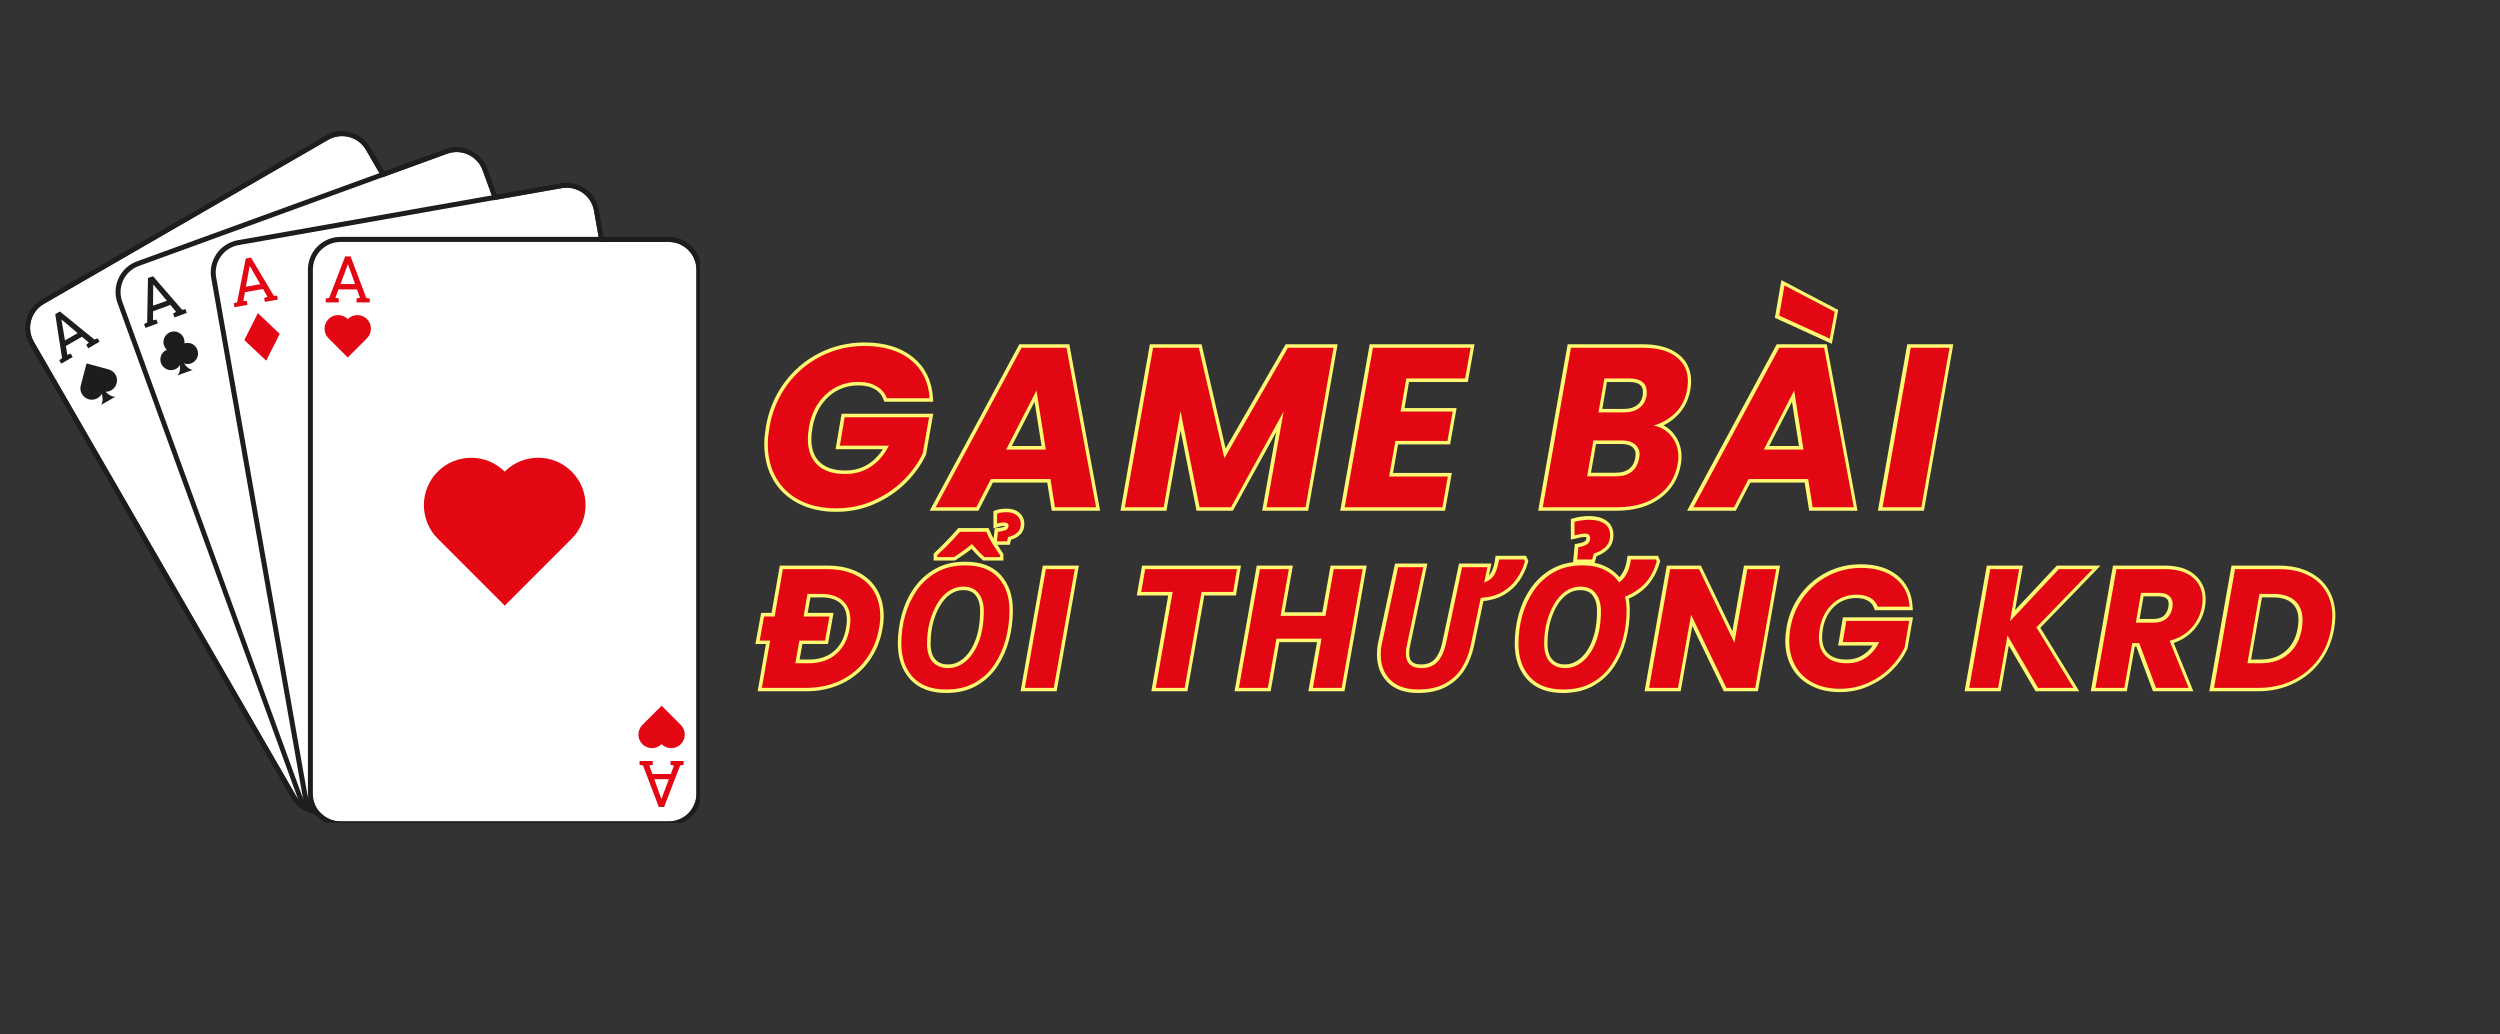
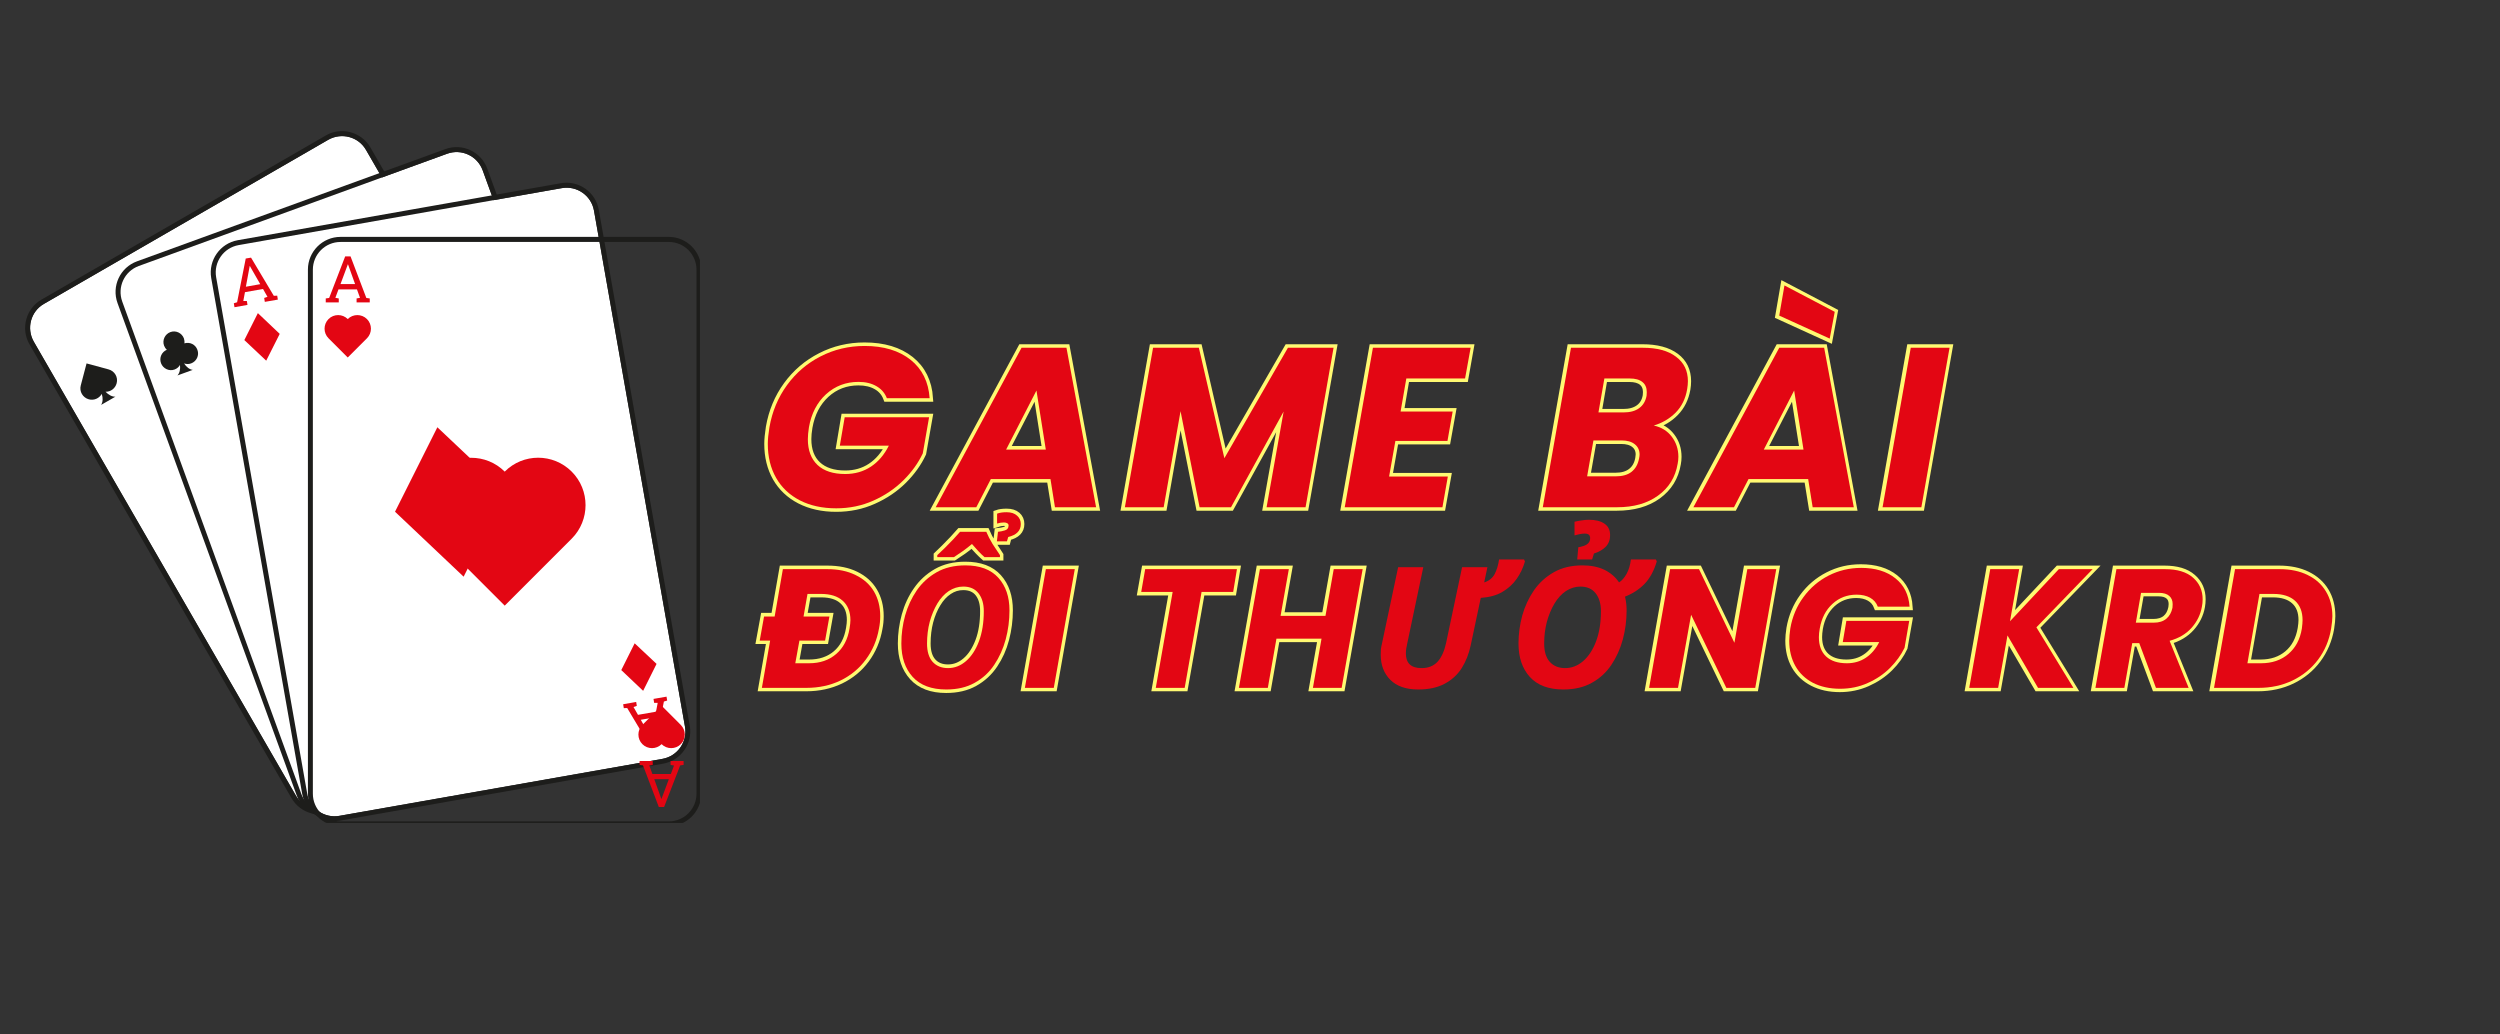
<svg xmlns="http://www.w3.org/2000/svg" width="290" zoomAndPan="magnify" viewBox="0 0 217.5 90" height="120" preserveAspectRatio="xMidYMid meet" version="1.0">
  <rect x="0" y="0" width="217.5" height="90" fill="#333333" stroke="none" />
  <defs>
    <g />
    <clipPath id="5629cf3eac">
      <path d="M 10 12 L 59 12 L 59 71.594 L 10 71.594 Z M 10 12 " clip-rule="nonzero" />
    </clipPath>
    <clipPath id="b51251ef4a">
      <path d="M 18 16 L 60 16 L 60 71.594 L 18 71.594 Z M 18 16 " clip-rule="nonzero" />
    </clipPath>
    <clipPath id="cd86414827">
      <path d="M 18 15 L 60.895 15 L 60.895 71.594 L 18 71.594 Z M 18 15 " clip-rule="nonzero" />
    </clipPath>
    <clipPath id="29a87f1228">
-       <path d="M 27 21 L 60.895 21 L 60.895 71.594 L 27 71.594 Z M 27 21 " clip-rule="nonzero" />
-     </clipPath>
+       </clipPath>
    <clipPath id="9bf215b8f7">
      <path d="M 26 20 L 60.895 20 L 60.895 71.594 L 26 71.594 Z M 26 20 " clip-rule="nonzero" />
    </clipPath>
  </defs>
  <path fill="#ffffff" d="M 53.754 55.824 L 29.031 70.098 C 27.879 70.758 26.402 70.375 25.742 69.219 L 2.934 29.727 C 2.277 28.574 2.66 27.098 3.816 26.438 L 28.547 12.164 C 29.703 11.504 31.176 11.891 31.836 13.043 L 54.633 52.535 C 55.305 53.691 54.91 55.152 53.754 55.824 Z M 53.754 55.824 " fill-opacity="1" fill-rule="nonzero" />
-   <path fill="#1d1d1b" d="M 5.332 31.641 L 5.156 31.344 L 5.398 31.156 L 4.805 27.332 L 5.211 27.098 L 8.215 29.539 L 8.488 29.43 L 8.664 29.727 L 7.676 30.301 L 7.5 30.004 L 7.73 29.805 L 7.137 29.297 L 5.73 30.102 L 5.859 30.871 L 6.145 30.762 L 6.324 31.059 Z M 5.652 29.617 L 6.75 28.98 L 5.434 27.867 L 5.355 27.805 L 5.344 27.812 L 5.367 27.914 Z M 5.652 29.617 " fill-opacity="1" fill-rule="nonzero" />
-   <path fill="#1d1d1b" d="M 52.246 50.621 L 52.422 50.918 L 52.18 51.105 L 52.773 54.934 L 52.367 55.164 L 49.367 52.723 L 49.09 52.832 L 48.926 52.535 L 49.914 51.965 L 50.094 52.262 L 49.859 52.461 L 50.453 52.965 L 51.84 52.164 L 51.707 51.391 L 51.422 51.504 L 51.246 51.207 Z M 51.93 52.645 L 50.828 53.285 L 52.148 54.395 L 52.227 54.461 L 52.238 54.449 L 52.215 54.352 Z M 51.93 52.645 " fill-opacity="1" fill-rule="nonzero" />
  <path fill="#1d1d1b" d="M 34.234 41.461 C 34.695 39.746 33.672 37.988 31.957 37.523 L 25.742 35.863 L 24.082 42.078 C 23.621 43.793 24.645 45.551 26.359 46.016 C 27.812 46.398 29.297 45.73 30 44.477 C 30.375 45.664 30.309 46.805 29.812 47.578 L 33.859 45.246 C 32.957 45.289 31.926 44.781 31.09 43.859 C 32.52 43.871 33.848 42.914 34.234 41.461 Z M 34.234 41.461 " fill-opacity="1" fill-rule="nonzero" />
  <path fill="#1d1d1b" d="M 10.148 33.344 C 10.293 32.816 9.973 32.277 9.445 32.137 L 7.531 31.617 L 7.027 33.531 C 6.883 34.059 7.203 34.598 7.73 34.742 C 8.18 34.863 8.633 34.656 8.852 34.27 C 8.973 34.633 8.949 34.984 8.797 35.227 L 10.039 34.512 C 9.766 34.523 9.445 34.367 9.184 34.082 C 9.621 34.094 10.027 33.797 10.148 33.344 Z M 10.148 33.344 " fill-opacity="1" fill-rule="nonzero" />
  <path fill="#1d1d1b" d="M 47.43 48.918 C 47.289 49.445 47.605 49.984 48.133 50.129 L 50.047 50.645 L 50.566 48.73 C 50.707 48.203 50.391 47.664 49.859 47.52 C 49.41 47.398 48.961 47.609 48.738 47.992 C 48.617 47.633 48.641 47.277 48.793 47.039 L 47.551 47.754 C 47.828 47.742 48.145 47.895 48.41 48.18 C 47.957 48.18 47.551 48.469 47.43 48.918 Z M 47.43 48.918 " fill-opacity="1" fill-rule="nonzero" />
  <path fill="#1d1d1b" d="M 28.559 12.164 C 29.715 11.504 31.188 11.891 31.848 13.043 L 54.645 52.535 C 55.305 53.691 54.918 55.164 53.766 55.824 L 29.031 70.098 C 27.879 70.758 26.402 70.375 25.742 69.219 L 2.945 29.727 C 2.285 28.574 2.672 27.098 3.824 26.438 L 28.559 12.164 M 28.34 11.789 L 3.605 26.066 C 2.254 26.848 1.781 28.594 2.562 29.949 L 25.359 69.438 C 26.141 70.793 27.887 71.266 29.242 70.484 L 53.973 56.211 C 55.328 55.43 55.801 53.68 55.02 52.328 L 32.223 12.824 C 31.441 11.473 29.691 11 28.34 11.789 Z M 28.34 11.789 " fill-opacity="1" fill-rule="nonzero" />
  <path fill="#ffffff" d="M 56.141 60.75 L 29.309 70.516 C 28.055 70.969 26.68 70.328 26.215 69.074 L 10.633 26.23 C 10.184 24.977 10.82 23.602 12.074 23.141 L 38.906 13.375 C 40.16 12.922 41.535 13.562 41.996 14.816 L 57.594 57.66 C 58.031 58.914 57.395 60.289 56.141 60.75 Z M 56.141 60.75 " fill-opacity="1" fill-rule="nonzero" />
-   <path fill="#1d1d1b" d="M 12.656 28.527 L 12.535 28.199 L 12.801 28.055 L 12.875 24.184 L 13.316 24.031 L 15.848 26.957 L 16.133 26.891 L 16.254 27.219 L 15.176 27.617 L 15.055 27.285 L 15.316 27.133 L 14.824 26.527 L 13.316 27.078 L 13.316 27.859 L 13.613 27.805 L 13.734 28.133 Z M 13.316 26.594 L 14.516 26.164 L 13.406 24.832 L 13.34 24.758 L 13.328 24.77 L 13.328 24.867 Z M 13.316 26.594 " fill-opacity="1" fill-rule="nonzero" />
  <path fill="#1d1d1b" d="M 55.559 55.363 L 55.68 55.691 L 55.414 55.836 L 55.336 59.707 L 54.898 59.859 L 52.367 56.934 L 52.082 57 L 51.961 56.672 L 53.039 56.273 L 53.16 56.605 L 52.895 56.758 L 53.391 57.363 L 54.898 56.812 L 54.898 56.031 L 54.602 56.09 L 54.48 55.758 Z M 54.887 57.297 L 53.688 57.727 L 54.797 59.059 L 54.863 59.133 L 54.875 59.125 L 54.875 59.023 Z M 54.887 57.297 " fill-opacity="1" fill-rule="nonzero" />
  <path fill="#1d1d1b" d="M 35.992 39.418 C 36.059 38.953 36.004 38.469 35.84 38.008 C 35.277 36.457 33.562 35.668 32.023 36.227 C 30.473 36.789 29.68 38.504 30.242 40.043 C 30.406 40.504 30.68 40.91 31.035 41.219 C 29.57 41.824 28.824 43.484 29.371 44.992 C 29.934 46.543 31.648 47.336 33.188 46.773 C 33.859 46.531 34.398 46.059 34.738 45.488 C 34.895 46.695 34.629 47.797 34.023 48.445 L 38.359 46.871 C 37.477 46.762 36.566 46.09 35.906 45.07 C 36.531 45.289 37.234 45.312 37.918 45.059 C 39.469 44.496 40.262 42.781 39.699 41.242 C 39.137 39.734 37.512 38.941 35.992 39.418 Z M 35.992 39.418 " fill-opacity="1" fill-rule="nonzero" />
  <path fill="#1d1d1b" d="M 16.043 29.871 C 16.066 29.727 16.043 29.586 16 29.441 C 15.824 28.969 15.297 28.715 14.824 28.891 C 14.352 29.066 14.098 29.594 14.273 30.07 C 14.328 30.211 14.406 30.332 14.516 30.43 C 14.066 30.617 13.832 31.125 14.008 31.598 C 14.184 32.07 14.715 32.324 15.188 32.148 C 15.395 32.07 15.559 31.926 15.66 31.75 C 15.703 32.125 15.625 32.465 15.438 32.664 L 16.77 32.18 C 16.496 32.148 16.219 31.938 16.012 31.617 C 16.211 31.684 16.418 31.695 16.625 31.617 C 17.102 31.441 17.352 30.914 17.176 30.441 C 17.012 29.969 16.516 29.727 16.043 29.871 Z M 16.043 29.871 " fill-opacity="1" fill-rule="nonzero" />
  <path fill="#1d1d1b" d="M 52.16 54.02 C 52.137 54.164 52.16 54.305 52.203 54.449 C 52.379 54.922 52.906 55.176 53.379 55 C 53.852 54.824 54.105 54.297 53.93 53.824 C 53.875 53.68 53.797 53.559 53.688 53.461 C 54.141 53.273 54.371 52.766 54.195 52.293 C 54.02 51.82 53.488 51.566 53.016 51.746 C 52.809 51.82 52.645 51.965 52.543 52.141 C 52.5 51.766 52.578 51.426 52.766 51.227 L 51.434 51.711 C 51.707 51.746 51.984 51.953 52.191 52.273 C 51.996 52.207 51.785 52.195 51.578 52.273 C 51.105 52.449 50.852 52.977 51.027 53.449 C 51.191 53.922 51.688 54.164 52.16 54.02 Z M 52.16 54.02 " fill-opacity="1" fill-rule="nonzero" />
  <g clip-path="url(#5629cf3eac)">
    <path fill="#1d1d1b" d="M 38.898 13.375 C 40.148 12.922 41.523 13.562 41.988 14.816 L 57.582 57.66 C 58.031 58.914 57.395 60.289 56.141 60.75 L 29.309 70.516 C 28.055 70.969 26.68 70.328 26.215 69.074 L 10.633 26.23 C 10.184 24.977 10.82 23.602 12.074 23.141 L 38.898 13.375 M 38.754 12.969 L 11.922 22.734 C 10.445 23.273 9.688 24.898 10.227 26.375 L 25.82 69.219 C 26.359 70.691 27.988 71.453 29.461 70.914 L 56.293 61.148 C 57.77 60.609 58.527 58.98 57.988 57.508 L 42.395 14.672 C 41.855 13.199 40.227 12.43 38.754 12.969 Z M 38.754 12.969 " fill-opacity="1" fill-rule="nonzero" />
  </g>
  <g clip-path="url(#b51251ef4a)">
    <path fill="#ffffff" d="M 57.637 66.02 L 29.516 70.98 C 28.207 71.211 26.953 70.328 26.723 69.02 L 18.805 24.117 C 18.574 22.809 19.453 21.555 20.762 21.324 L 48.883 16.367 C 50.191 16.137 51.445 17.016 51.676 18.324 L 59.594 63.227 C 59.812 64.535 58.945 65.789 57.637 66.02 Z M 57.637 66.02 " fill-opacity="1" fill-rule="nonzero" />
  </g>
  <path fill="#e30613" d="M 20.398 26.727 L 20.344 26.383 L 20.629 26.297 L 21.379 22.492 L 21.84 22.414 L 23.82 25.734 L 24.117 25.723 L 24.172 26.066 L 23.039 26.262 L 22.984 25.922 L 23.27 25.824 L 22.883 25.141 L 21.312 25.418 L 21.168 26.188 L 21.477 26.188 L 21.531 26.527 Z M 21.391 24.945 L 22.641 24.723 L 21.785 23.227 L 21.742 23.141 L 21.73 23.141 L 21.707 23.238 Z M 21.391 24.945 " fill-opacity="1" fill-rule="nonzero" />
  <path fill="#e30613" d="M 57.988 60.609 L 58.043 60.949 L 57.758 61.035 L 57.008 64.844 L 56.547 64.918 L 54.566 61.598 L 54.27 61.609 L 54.215 61.27 L 55.348 61.07 L 55.402 61.41 L 55.117 61.512 L 55.504 62.191 L 57.074 61.918 L 57.219 61.148 L 56.91 61.148 L 56.855 60.805 Z M 57 62.402 L 55.746 62.621 L 56.602 64.117 L 56.645 64.203 L 56.656 64.203 L 56.68 64.105 Z M 57 62.402 " fill-opacity="1" fill-rule="nonzero" />
  <path fill="#e30613" d="M 40.336 50.172 L 34.367 44.52 L 38.051 37.172 L 44.02 42.812 Z M 40.336 50.172 " fill-opacity="1" fill-rule="nonzero" />
  <path fill="#e30613" d="M 23.16 31.379 L 21.258 29.586 L 22.434 27.242 L 24.336 29.047 Z M 23.16 31.379 " fill-opacity="1" fill-rule="nonzero" />
  <path fill="#e30613" d="M 55.953 60.102 L 54.051 58.297 L 55.215 55.969 L 57.121 57.758 Z M 55.953 60.102 " fill-opacity="1" fill-rule="nonzero" />
  <g clip-path="url(#cd86414827)">
    <path fill="#1d1d1b" d="M 48.883 16.367 C 50.191 16.137 51.445 17.016 51.676 18.324 L 59.594 63.227 C 59.824 64.535 58.945 65.789 57.637 66.02 L 29.516 70.98 C 28.207 71.211 26.953 70.328 26.723 69.02 L 18.805 24.117 C 18.574 22.809 19.453 21.555 20.762 21.324 L 48.883 16.367 M 48.805 15.938 L 20.684 20.898 C 19.145 21.172 18.113 22.645 18.375 24.184 L 26.293 69.086 C 26.57 70.625 28.043 71.66 29.582 71.395 L 57.703 66.438 C 59.242 66.16 60.277 64.688 60.012 63.148 L 52.094 18.246 C 51.82 16.707 50.344 15.672 48.805 15.938 Z M 48.805 15.938 " fill-opacity="1" fill-rule="nonzero" />
  </g>
  <g clip-path="url(#29a87f1228)">
    <path fill="#ffffff" d="M 58.188 71.461 L 29.625 71.461 C 28.297 71.461 27.219 70.383 27.219 69.055 L 27.219 23.461 C 27.219 22.129 28.297 21.051 29.625 21.051 L 58.176 21.051 C 59.504 21.051 60.582 22.129 60.582 23.461 L 60.582 69.055 C 60.594 70.383 59.516 71.461 58.188 71.461 Z M 58.188 71.461 " fill-opacity="1" fill-rule="nonzero" />
  </g>
  <g clip-path="url(#9bf215b8f7)">
    <path fill="#1d1d1b" d="M 58.188 21.051 C 59.516 21.051 60.594 22.129 60.594 23.461 L 60.594 69.055 C 60.594 70.383 59.516 71.461 58.188 71.461 L 29.625 71.461 C 28.297 71.461 27.219 70.383 27.219 69.055 L 27.219 23.461 C 27.219 22.129 28.297 21.051 29.625 21.051 L 58.188 21.051 M 58.188 20.609 L 29.625 20.609 C 28.062 20.609 26.789 21.887 26.789 23.449 L 26.789 69.043 C 26.789 70.605 28.062 71.879 29.625 71.879 L 58.176 71.879 C 59.738 71.879 61.012 70.605 61.012 69.043 L 61.012 23.461 C 61.023 21.887 59.746 20.609 58.188 20.609 Z M 58.188 20.609 " fill-opacity="1" fill-rule="nonzero" />
  </g>
  <path fill="#e30613" d="M 43.91 41.031 C 42.305 39.426 39.688 39.426 38.082 41.031 C 36.477 42.637 36.477 45.254 38.082 46.863 L 43.91 52.691 L 49.738 46.863 C 51.344 45.254 51.344 42.637 49.738 41.031 C 48.125 39.418 45.516 39.418 43.91 41.031 Z M 43.91 41.031 " fill-opacity="1" fill-rule="nonzero" />
  <path fill="#e30613" d="M 30.254 27.758 C 29.789 27.297 29.043 27.297 28.582 27.758 C 28.121 28.223 28.121 28.969 28.582 29.43 L 30.254 31.102 L 31.926 29.43 C 32.387 28.969 32.387 28.223 31.926 27.758 C 31.461 27.297 30.715 27.297 30.254 27.758 Z M 30.254 27.758 " fill-opacity="1" fill-rule="nonzero" />
  <path fill="#e30613" d="M 28.34 26.309 L 28.34 25.965 L 28.637 25.922 L 30.031 22.305 L 30.496 22.305 L 31.871 25.922 L 32.168 25.965 L 32.168 26.309 L 31.023 26.309 L 31.023 25.965 L 31.32 25.91 L 31.055 25.176 L 29.449 25.176 L 29.176 25.91 L 29.473 25.965 L 29.473 26.309 Z M 29.625 24.711 L 30.891 24.711 L 30.309 23.086 L 30.273 22.996 L 30.262 22.996 L 30.23 23.086 Z M 29.625 24.711 " fill-opacity="1" fill-rule="nonzero" />
  <path fill="#e30613" d="M 57.559 64.742 C 58.02 65.203 58.77 65.203 59.23 64.742 C 59.691 64.281 59.691 63.535 59.23 63.07 L 57.559 61.398 L 55.887 63.07 C 55.426 63.535 55.426 64.281 55.887 64.742 C 56.348 65.203 57.098 65.203 57.559 64.742 Z M 57.559 64.742 " fill-opacity="1" fill-rule="nonzero" />
  <path fill="#e30613" d="M 59.473 66.207 L 59.473 66.547 L 59.176 66.59 L 57.777 70.207 L 57.316 70.207 L 55.941 66.59 L 55.645 66.547 L 55.645 66.207 L 56.789 66.207 L 56.789 66.547 L 56.492 66.602 L 56.758 67.34 L 58.363 67.34 L 58.637 66.602 L 58.34 66.547 L 58.34 66.207 Z M 58.188 67.789 L 56.922 67.789 L 57.504 69.418 L 57.535 69.504 L 57.547 69.504 L 57.582 69.418 Z M 58.188 67.789 " fill-opacity="1" fill-rule="nonzero" />
  <path stroke-linecap="butt" transform="matrix(0.748, 0, 0, 0.748, 66.049, 28.417)" fill="none" stroke-linejoin="miter" d="M 1.187 11.701 C 1.505 9.873 2.184 8.24 3.228 6.809 C 4.277 5.374 5.587 4.256 7.159 3.458 C 8.725 2.654 10.427 2.252 12.259 2.252 C 14.478 2.252 16.258 2.79 17.605 3.86 C 18.946 4.935 19.682 6.423 19.808 8.323 L 14.843 8.323 C 14.613 7.707 14.211 7.237 13.637 6.914 C 13.063 6.585 12.369 6.423 11.544 6.423 C 10.082 6.423 8.824 6.903 7.775 7.858 C 6.731 8.819 6.068 10.098 5.786 11.701 C 5.697 12.233 5.655 12.687 5.655 13.074 C 5.655 14.379 6.031 15.381 6.788 16.086 C 7.545 16.79 8.62 17.145 10.009 17.145 C 11.137 17.145 12.134 16.858 12.99 16.289 C 13.856 15.715 14.551 14.901 15.083 13.841 L 9.377 13.841 L 9.931 10.542 L 19.755 10.542 L 19.014 14.739 C 18.487 15.866 17.735 16.916 16.759 17.887 C 15.783 18.852 14.624 19.635 13.282 20.231 C 11.946 20.831 10.505 21.128 8.955 21.128 C 7.352 21.128 5.948 20.815 4.737 20.194 C 3.536 19.573 2.612 18.696 1.965 17.568 C 1.328 16.441 1.004 15.125 1.004 13.632 C 1.004 13.12 1.067 12.478 1.187 11.701 Z M 33.855 17.725 L 26.933 17.725 L 25.247 20.998 L 20.523 20.998 L 30.504 2.461 L 35.729 2.461 L 39.159 20.998 L 34.383 20.998 Z M 33.323 14.295 L 32.242 7.425 L 28.703 14.295 Z M 66.785 2.461 L 63.507 20.998 L 58.996 20.998 L 60.975 9.884 L 54.851 20.998 L 51.208 20.998 L 48.989 9.826 L 47.026 20.998 L 42.516 20.998 L 45.789 2.461 L 51.124 2.461 L 54.084 15.292 L 61.476 2.461 Z M 75.232 6.026 L 74.574 9.884 L 80.624 9.884 L 80.013 13.288 L 73.963 13.288 L 73.227 17.432 L 80.071 17.432 L 79.429 20.998 L 68.075 20.998 L 71.353 2.461 L 82.707 2.461 L 82.075 6.026 Z M 107.9 7.269 C 107.707 8.36 107.258 9.263 106.553 9.988 C 105.849 10.709 105.003 11.21 104.016 11.492 C 104.899 11.685 105.593 12.113 106.099 12.786 C 106.611 13.455 106.867 14.243 106.867 15.141 C 106.867 15.417 106.841 15.689 106.788 15.96 C 106.527 17.506 105.77 18.732 104.523 19.641 C 103.27 20.549 101.678 20.998 99.736 20.998 L 91.101 20.998 L 94.38 2.461 L 102.722 2.461 C 104.392 2.461 105.687 2.805 106.606 3.494 C 107.519 4.178 107.979 5.128 107.979 6.345 C 107.979 6.642 107.952 6.95 107.9 7.269 Z M 100.503 9.988 C 101.26 9.988 101.866 9.821 102.325 9.482 C 102.784 9.148 103.066 8.668 103.176 8.036 C 103.192 7.926 103.202 7.785 103.202 7.608 C 103.202 7.101 103.03 6.71 102.696 6.439 C 102.361 6.167 101.871 6.026 101.218 6.026 L 98.258 6.026 L 97.574 9.988 Z M 102.304 15.344 C 102.335 15.136 102.356 14.979 102.356 14.875 C 102.356 14.363 102.168 13.961 101.798 13.674 C 101.432 13.382 100.921 13.235 100.268 13.235 L 96.99 13.235 L 96.254 17.406 L 99.584 17.406 C 100.357 17.406 100.973 17.234 101.427 16.879 C 101.886 16.529 102.179 16.018 102.304 15.344 Z M 121.948 17.725 L 115.031 17.725 L 113.34 20.998 L 108.615 20.998 L 118.597 2.461 L 123.822 2.461 L 127.252 20.998 L 122.475 20.998 Z M 121.421 14.295 L 120.335 7.425 L 116.796 14.295 Z M 125.039 -1.716 L 124.454 1.406 L 118.597 -1.267 L 119.202 -4.78 Z M 138.397 2.461 L 135.124 20.998 L 130.609 20.998 L 133.882 2.461 Z M 138.397 2.461 " stroke="#fff972" stroke-width="0.825" stroke-opacity="1" stroke-miterlimit="4" />
  <path stroke-linecap="butt" transform="matrix(0.748, 0, 0, 0.748, 66.049, 28.417)" fill="none" stroke-linejoin="miter" d="M 7.921 28.207 C 9.205 28.207 10.307 28.432 11.231 28.886 C 12.155 29.335 12.859 29.972 13.34 30.786 C 13.825 31.606 14.07 32.566 14.07 33.668 C 14.07 34.164 14.023 34.644 13.929 35.103 C 13.695 36.45 13.188 37.651 12.416 38.7 C 11.643 39.749 10.662 40.558 9.461 41.138 C 8.26 41.712 6.934 41.999 5.483 41.999 L 0.315 41.999 L 1.275 36.497 L 0.059 36.497 L 0.571 33.704 L 1.787 33.704 L 2.748 28.207 Z M 10.51 35.103 C 10.578 34.706 10.609 34.383 10.609 34.122 C 10.609 33.151 10.317 32.399 9.722 31.872 C 9.137 31.339 8.297 31.078 7.211 31.078 L 5.619 31.078 L 5.149 33.704 L 8.156 33.704 L 7.66 36.497 L 4.679 36.497 L 4.209 39.133 L 5.796 39.133 C 7.07 39.133 8.119 38.778 8.949 38.074 C 9.785 37.364 10.301 36.372 10.51 35.103 Z M 10.51 35.103 " stroke="#fff972" stroke-width="0.825" stroke-opacity="1" stroke-miterlimit="4" />
  <path stroke-linecap="butt" transform="matrix(0.748, 0, 0, 0.748, 66.049, 28.417)" fill="none" stroke-linejoin="miter" d="M 21.744 42.198 C 20.042 42.198 18.748 41.707 17.866 40.736 C 16.983 39.76 16.54 38.465 16.54 36.852 C 16.54 35.751 16.686 34.665 16.983 33.589 C 17.276 32.514 17.725 31.538 18.335 30.666 C 18.946 29.784 19.714 29.079 20.648 28.547 C 21.577 28.019 22.684 27.753 23.968 27.753 C 25.67 27.753 26.954 28.228 27.81 29.189 C 28.666 30.144 29.094 31.412 29.094 32.999 C 29.094 34.137 28.948 35.255 28.661 36.351 C 28.374 37.442 27.93 38.434 27.335 39.316 C 26.74 40.203 25.978 40.903 25.054 41.42 C 24.135 41.937 23.028 42.198 21.744 42.198 Z M 21.964 39.702 C 22.72 39.702 23.415 39.431 24.041 38.888 C 24.673 38.345 25.174 37.572 25.55 36.581 C 25.926 35.583 26.108 34.414 26.108 33.078 C 26.108 32.211 25.91 31.522 25.513 31.01 C 25.111 30.494 24.516 30.233 23.733 30.233 C 23.128 30.233 22.564 30.405 22.047 30.755 C 21.53 31.099 21.087 31.58 20.716 32.201 C 20.34 32.811 20.048 33.516 19.834 34.31 C 19.63 35.098 19.526 35.949 19.526 36.852 C 19.526 37.781 19.74 38.491 20.173 38.977 C 20.606 39.462 21.201 39.702 21.964 39.702 Z M 27.643 24.965 L 27.774 23.843 C 28.05 23.817 28.322 23.765 28.593 23.686 C 28.86 23.608 28.995 23.42 28.995 23.117 C 28.995 22.997 28.943 22.914 28.833 22.851 C 28.734 22.794 28.609 22.762 28.468 22.762 C 28.202 22.762 27.936 22.809 27.659 22.903 L 27.659 21.739 C 27.946 21.635 28.322 21.583 28.776 21.583 C 29.303 21.583 29.71 21.708 29.998 21.964 C 30.285 22.219 30.431 22.554 30.431 22.961 C 30.431 23.723 29.935 24.219 28.954 24.454 L 28.823 24.965 Z M 20.705 26.792 L 20.705 26.578 C 20.94 26.354 21.227 26.077 21.556 25.754 C 21.89 25.42 22.219 25.085 22.538 24.746 C 22.861 24.407 23.133 24.104 23.357 23.843 L 26.401 23.843 C 26.584 24.276 26.834 24.751 27.147 25.263 C 27.466 25.769 27.742 26.208 27.993 26.578 L 27.993 26.792 L 26.208 26.792 C 25.994 26.605 25.753 26.37 25.477 26.083 C 25.2 25.795 24.955 25.524 24.736 25.279 C 24.381 25.581 24.036 25.853 23.697 26.088 C 23.363 26.323 23.013 26.558 22.647 26.792 Z M 20.705 26.792 " stroke="#fff972" stroke-width="0.825" stroke-opacity="1" stroke-miterlimit="4" />
  <path stroke-linecap="butt" transform="matrix(0.748, 0, 0, 0.748, 66.049, 28.417)" fill="none" stroke-linejoin="miter" d="M 36.69 28.207 L 34.252 41.999 L 30.895 41.999 L 33.333 28.207 Z M 55.551 28.207 L 55.102 30.859 L 51.427 30.859 L 49.464 41.999 L 46.102 41.999 L 48.065 30.859 L 44.411 30.859 L 44.881 28.207 Z M 70.168 28.207 L 67.73 41.999 L 64.368 41.999 L 65.376 36.283 L 60.145 36.283 L 59.143 41.999 L 55.781 41.999 L 58.219 28.207 L 61.58 28.207 L 60.62 33.631 L 65.845 33.631 L 66.806 28.207 Z M 70.168 28.207 " stroke="#fff972" stroke-width="0.825" stroke-opacity="1" stroke-miterlimit="4" />
-   <path stroke-linecap="butt" transform="matrix(0.748, 0, 0, 0.748, 66.049, 28.417)" fill="none" stroke-linejoin="miter" d="M 76.625 42.198 C 75.211 42.198 74.13 41.822 73.384 41.07 C 72.637 40.313 72.266 39.342 72.266 38.147 C 72.266 37.938 72.277 37.724 72.293 37.499 C 72.313 37.275 72.35 37.056 72.397 36.831 L 74.292 27.967 L 77.215 27.967 L 75.352 36.795 C 75.242 37.28 75.19 37.677 75.19 37.99 C 75.19 39.133 75.795 39.702 77.001 39.702 C 77.79 39.702 78.411 39.457 78.865 38.966 C 79.324 38.476 79.658 37.745 79.867 36.768 L 81.736 27.967 L 84.659 27.967 L 84.289 29.737 C 84.853 29.554 85.255 29.23 85.505 28.771 C 85.756 28.301 85.928 27.732 86.017 27.064 L 88.924 27.064 L 89.029 27.299 C 88.815 28.035 88.496 28.714 88.074 29.33 C 87.645 29.946 87.092 30.447 86.413 30.843 C 85.73 31.23 84.894 31.465 83.892 31.548 L 82.738 37.05 C 82.524 38.042 82.175 38.93 81.684 39.702 C 81.193 40.475 80.53 41.08 79.7 41.529 C 78.87 41.973 77.847 42.198 76.625 42.198 Z M 93.497 42.198 C 91.796 42.198 90.501 41.707 89.614 40.736 C 88.731 39.76 88.293 38.465 88.293 36.852 C 88.293 35.751 88.439 34.665 88.731 33.589 C 89.029 32.514 89.478 31.538 90.089 30.666 C 90.699 29.784 91.467 29.079 92.396 28.547 C 93.33 28.019 94.437 27.753 95.716 27.753 C 96.713 27.753 97.569 27.925 98.279 28.275 C 98.994 28.62 99.563 29.11 99.981 29.737 C 100.31 29.512 100.597 29.178 100.848 28.724 C 101.098 28.275 101.265 27.722 101.359 27.064 L 104.267 27.064 L 104.361 27.299 C 104.037 28.39 103.562 29.256 102.941 29.904 C 102.32 30.556 101.563 31.047 100.67 31.386 C 100.785 31.898 100.848 32.436 100.848 32.999 C 100.848 34.137 100.701 35.255 100.414 36.351 C 100.127 37.442 99.683 38.434 99.088 39.316 C 98.493 40.203 97.731 40.903 96.807 41.42 C 95.888 41.937 94.782 42.198 93.497 42.198 Z M 93.711 39.702 C 94.474 39.702 95.168 39.431 95.794 38.888 C 96.426 38.345 96.927 37.572 97.303 36.581 C 97.674 35.583 97.862 34.414 97.862 33.078 C 97.862 32.211 97.663 31.522 97.261 31.01 C 96.865 30.494 96.269 30.233 95.481 30.233 C 94.881 30.233 94.317 30.405 93.8 30.755 C 93.283 31.099 92.84 31.58 92.464 32.201 C 92.093 32.811 91.801 33.516 91.587 34.31 C 91.378 35.098 91.274 35.949 91.274 36.852 C 91.274 37.781 91.493 38.491 91.926 38.977 C 92.359 39.462 92.954 39.702 93.711 39.702 Z M 95.11 27.064 L 95.246 25.649 C 95.445 25.613 95.648 25.56 95.862 25.498 C 96.081 25.43 96.259 25.326 96.405 25.179 C 96.551 25.038 96.624 24.835 96.624 24.569 C 96.624 24.229 96.421 24.057 96.014 24.057 C 95.794 24.057 95.591 24.078 95.413 24.12 C 95.236 24.156 95.037 24.203 94.818 24.255 L 94.818 22.679 C 95.022 22.616 95.278 22.564 95.58 22.517 C 95.883 22.47 96.186 22.444 96.483 22.444 C 97.261 22.444 97.862 22.595 98.295 22.903 C 98.728 23.201 98.942 23.639 98.942 24.214 C 98.942 24.804 98.765 25.268 98.41 25.613 C 98.06 25.952 97.606 26.208 97.058 26.38 L 96.859 27.064 Z M 95.11 27.064 " stroke="#fff972" stroke-width="0.825" stroke-opacity="1" stroke-miterlimit="4" />
  <path stroke-linecap="butt" transform="matrix(0.748, 0, 0, 0.748, 66.049, 28.417)" fill="none" stroke-linejoin="miter" d="M 115.814 41.999 L 112.452 41.999 L 108.349 33.49 L 106.83 41.999 L 103.473 41.999 L 105.911 28.207 L 109.268 28.207 L 113.376 36.753 L 114.89 28.207 L 118.247 28.207 Z M 119.891 35.082 C 120.131 33.72 120.638 32.503 121.416 31.439 C 122.193 30.374 123.17 29.544 124.334 28.948 C 125.503 28.348 126.766 28.051 128.129 28.051 C 129.779 28.051 131.105 28.447 132.107 29.246 C 133.109 30.05 133.652 31.157 133.746 32.566 L 130.055 32.566 C 129.883 32.112 129.585 31.762 129.157 31.517 C 128.729 31.277 128.212 31.151 127.596 31.151 C 126.511 31.151 125.576 31.512 124.793 32.222 C 124.021 32.937 123.525 33.887 123.311 35.082 C 123.248 35.474 123.217 35.818 123.217 36.106 C 123.217 37.071 123.499 37.818 124.062 38.345 C 124.626 38.867 125.425 39.133 126.453 39.133 C 127.299 39.133 128.035 38.919 128.677 38.491 C 129.319 38.068 129.836 37.463 130.233 36.675 L 125.983 36.675 L 126.396 34.221 L 133.709 34.221 L 133.156 37.343 C 132.765 38.178 132.206 38.961 131.48 39.681 C 130.755 40.402 129.888 40.986 128.891 41.43 C 127.899 41.874 126.824 42.098 125.675 42.098 C 124.48 42.098 123.436 41.864 122.538 41.399 C 121.64 40.934 120.951 40.287 120.471 39.447 C 119.996 38.606 119.761 37.63 119.761 36.518 C 119.761 36.137 119.803 35.657 119.891 35.082 Z M 148.493 34.967 L 152.8 41.999 L 148.692 41.999 L 145.137 35.907 L 144.051 41.999 L 140.694 41.999 L 143.132 28.207 L 146.489 28.207 L 145.429 34.258 L 151.109 28.207 L 155.04 28.207 Z M 163.444 28.207 C 164.875 28.207 165.96 28.531 166.702 29.183 C 167.453 29.825 167.824 30.671 167.824 31.705 C 167.824 32.008 167.798 32.289 167.751 32.55 C 167.589 33.469 167.187 34.284 166.545 35.004 C 165.903 35.724 165.047 36.236 163.972 36.534 L 166.195 41.999 L 162.4 41.999 L 160.458 36.795 L 159.649 36.795 L 158.725 41.999 L 155.368 41.999 L 157.806 28.207 Z M 164.311 32.681 C 164.337 32.477 164.347 32.336 164.347 32.269 C 164.347 31.851 164.212 31.527 163.945 31.303 C 163.674 31.073 163.277 30.958 162.755 30.958 L 160.672 30.958 L 160.062 34.414 L 162.144 34.414 C 162.76 34.414 163.251 34.263 163.611 33.965 C 163.972 33.662 164.201 33.234 164.311 32.681 Z M 176.761 28.207 C 178.03 28.207 179.131 28.432 180.05 28.886 C 180.974 29.335 181.679 29.972 182.17 30.786 C 182.665 31.606 182.911 32.566 182.911 33.668 C 182.911 34.049 182.864 34.524 182.775 35.103 C 182.54 36.45 182.029 37.651 181.251 38.7 C 180.468 39.749 179.481 40.558 178.28 41.138 C 177.085 41.712 175.764 41.999 174.323 41.999 L 169.155 41.999 L 171.593 28.207 Z M 174.621 39.133 C 175.89 39.133 176.944 38.778 177.779 38.074 C 178.62 37.364 179.142 36.372 179.356 35.103 C 179.418 34.706 179.45 34.383 179.45 34.122 C 179.45 33.151 179.157 32.399 178.568 31.872 C 177.978 31.339 177.142 31.078 176.057 31.078 L 174.443 31.078 L 173.029 39.133 Z M 174.621 39.133 " stroke="#fff972" stroke-width="0.825" stroke-opacity="1" stroke-miterlimit="4" />
  <g fill="#e30613" fill-opacity="1">
    <g transform="translate(66.049, 44.13)">
      <g>
        <path d="M 0.891 -6.953 C 1.129 -8.328 1.641 -9.551 2.422 -10.625 C 3.203 -11.695 4.176 -12.531 5.344 -13.125 C 6.52 -13.727 7.797 -14.031 9.172 -14.031 C 10.828 -14.031 12.16 -13.629 13.172 -12.828 C 14.18 -12.023 14.734 -10.91 14.828 -9.484 L 11.109 -9.484 C 10.93 -9.941 10.629 -10.289 10.203 -10.531 C 9.773 -10.781 9.254 -10.906 8.641 -10.906 C 7.547 -10.906 6.602 -10.547 5.812 -9.828 C 5.031 -9.109 4.535 -8.148 4.328 -6.953 C 4.266 -6.555 4.234 -6.211 4.234 -5.922 C 4.234 -4.953 4.516 -4.203 5.078 -3.672 C 5.641 -3.148 6.441 -2.891 7.484 -2.891 C 8.328 -2.891 9.07 -3.102 9.719 -3.531 C 10.363 -3.957 10.883 -4.566 11.281 -5.359 L 7.016 -5.359 L 7.438 -7.828 L 14.781 -7.828 L 14.234 -4.688 C 13.836 -3.844 13.27 -3.055 12.531 -2.328 C 11.801 -1.609 10.938 -1.023 9.938 -0.578 C 8.938 -0.129 7.859 0.094 6.703 0.094 C 5.504 0.094 4.453 -0.133 3.547 -0.594 C 2.641 -1.062 1.945 -1.719 1.469 -2.562 C 0.988 -3.406 0.75 -4.391 0.75 -5.516 C 0.75 -5.898 0.797 -6.379 0.891 -6.953 Z M 0.891 -6.953 " />
      </g>
    </g>
  </g>
  <g fill="#e30613" fill-opacity="1">
    <g transform="translate(82.094, 44.13)">
      <g>
        <path d="M 9.297 -2.453 L 4.109 -2.453 L 2.844 0 L -0.688 0 L 6.781 -13.875 L 10.688 -13.875 L 13.266 0 L 9.688 0 Z M 8.891 -5.016 L 8.078 -10.156 L 5.438 -5.016 Z M 8.891 -5.016 " />
      </g>
    </g>
  </g>
  <g fill="#e30613" fill-opacity="1">
    <g transform="translate(97.645, 44.13)">
      <g>
        <path d="M 18.375 -13.875 L 15.938 0 L 12.547 0 L 14.031 -8.328 L 9.453 0 L 6.719 0 L 5.062 -8.359 L 3.594 0 L 0.219 0 L 2.672 -13.875 L 6.656 -13.875 L 8.875 -4.266 L 14.406 -13.875 Z M 18.375 -13.875 " />
      </g>
    </g>
  </g>
  <g fill="#e30613" fill-opacity="1">
    <g transform="translate(116.773, 44.13)">
      <g>
        <path d="M 5.578 -11.203 L 5.078 -8.328 L 9.609 -8.328 L 9.156 -5.766 L 4.625 -5.766 L 4.078 -2.672 L 9.188 -2.672 L 8.719 0 L 0.219 0 L 2.672 -13.875 L 11.172 -13.875 L 10.688 -11.203 Z M 5.578 -11.203 " />
      </g>
    </g>
  </g>
  <g fill="#e30613" fill-opacity="1">
    <g transform="translate(128.451, 44.13)">
      <g />
    </g>
  </g>
  <g fill="#e30613" fill-opacity="1">
    <g transform="translate(134.003, 44.13)">
      <g>
        <path d="M 12.781 -10.281 C 12.645 -9.457 12.312 -8.773 11.781 -8.234 C 11.25 -7.703 10.613 -7.328 9.875 -7.109 C 10.539 -6.961 11.062 -6.641 11.438 -6.141 C 11.82 -5.641 12.016 -5.055 12.016 -4.391 C 12.016 -4.18 11.992 -3.977 11.953 -3.781 C 11.754 -2.613 11.188 -1.691 10.25 -1.016 C 9.32 -0.336 8.133 0 6.688 0 L 0.219 0 L 2.672 -13.875 L 8.922 -13.875 C 10.172 -13.875 11.133 -13.613 11.812 -13.094 C 12.5 -12.582 12.844 -11.875 12.844 -10.969 C 12.844 -10.75 12.82 -10.52 12.781 -10.281 Z M 7.25 -8.25 C 7.82 -8.25 8.273 -8.375 8.609 -8.625 C 8.953 -8.875 9.164 -9.234 9.25 -9.703 C 9.258 -9.785 9.266 -9.891 9.266 -10.016 C 9.266 -10.398 9.141 -10.691 8.891 -10.891 C 8.641 -11.098 8.27 -11.203 7.781 -11.203 L 5.578 -11.203 L 5.062 -8.25 Z M 8.594 -4.234 C 8.625 -4.391 8.641 -4.504 8.641 -4.578 C 8.641 -4.961 8.5 -5.266 8.219 -5.484 C 7.945 -5.703 7.566 -5.812 7.078 -5.812 L 4.625 -5.812 L 4.078 -2.688 L 6.562 -2.688 C 7.145 -2.688 7.602 -2.816 7.938 -3.078 C 8.281 -3.348 8.5 -3.734 8.594 -4.234 Z M 8.594 -4.234 " />
      </g>
    </g>
  </g>
  <g fill="#e30613" fill-opacity="1">
    <g transform="translate(148.013, 44.13)">
      <g>
        <path d="M 9.297 -2.453 L 4.109 -2.453 L 2.844 0 L -0.688 0 L 6.781 -13.875 L 10.688 -13.875 L 13.266 0 L 9.688 0 Z M 8.891 -5.016 L 8.078 -10.156 L 5.438 -5.016 Z M 11.609 -17 L 11.172 -14.672 L 6.781 -16.672 L 7.234 -19.297 Z M 11.609 -17 " />
      </g>
    </g>
  </g>
  <g fill="#e30613" fill-opacity="1">
    <g transform="translate(163.564, 44.13)">
      <g>
        <path d="M 6.047 -13.875 L 3.594 0 L 0.219 0 L 2.672 -13.875 Z M 6.047 -13.875 " />
      </g>
    </g>
  </g>
  <g fill="#e30613" fill-opacity="1">
    <g transform="translate(170.388, 44.13)">
      <g />
    </g>
  </g>
  <g fill="#e30613" fill-opacity="1">
    <g transform="translate(66.049, 59.844)">
      <g>
        <path d="M 5.922 -10.328 C 6.879 -10.328 7.703 -10.156 8.391 -9.812 C 9.086 -9.477 9.617 -9.004 9.984 -8.391 C 10.348 -7.773 10.531 -7.055 10.531 -6.234 C 10.531 -5.859 10.492 -5.5 10.422 -5.156 C 10.242 -4.145 9.863 -3.25 9.281 -2.469 C 8.707 -1.688 7.973 -1.078 7.078 -0.641 C 6.18 -0.211 5.191 0 4.109 0 L 0.234 0 L 0.953 -4.109 L 0.047 -4.109 L 0.422 -6.203 L 1.344 -6.203 L 2.062 -10.328 Z M 7.859 -5.156 C 7.91 -5.457 7.938 -5.703 7.938 -5.891 C 7.938 -6.617 7.711 -7.18 7.266 -7.578 C 6.828 -7.973 6.203 -8.172 5.391 -8.172 L 4.203 -8.172 L 3.859 -6.203 L 6.109 -6.203 L 5.734 -4.109 L 3.5 -4.109 L 3.141 -2.141 L 4.344 -2.141 C 5.289 -2.141 6.07 -2.406 6.688 -2.938 C 7.312 -3.469 7.703 -4.207 7.859 -5.156 Z M 7.859 -5.156 " />
      </g>
    </g>
  </g>
  <g fill="#e30613" fill-opacity="1">
    <g transform="translate(77.543, 59.844)">
      <g>
        <path d="M 4.781 0.141 C 3.5 0.141 2.523 -0.223 1.859 -0.953 C 1.203 -1.68 0.875 -2.648 0.875 -3.859 C 0.875 -4.68 0.984 -5.492 1.203 -6.297 C 1.43 -7.098 1.77 -7.828 2.219 -8.484 C 2.676 -9.141 3.254 -9.664 3.953 -10.062 C 4.648 -10.457 5.477 -10.656 6.438 -10.656 C 7.707 -10.656 8.664 -10.297 9.312 -9.578 C 9.957 -8.867 10.281 -7.922 10.281 -6.734 C 10.281 -5.879 10.172 -5.039 9.953 -4.219 C 9.734 -3.406 9.398 -2.664 8.953 -2 C 8.516 -1.344 7.945 -0.82 7.25 -0.438 C 6.562 -0.051 5.738 0.141 4.781 0.141 Z M 4.938 -1.719 C 5.508 -1.719 6.031 -1.922 6.5 -2.328 C 6.969 -2.734 7.344 -3.305 7.625 -4.047 C 7.906 -4.797 8.047 -5.672 8.047 -6.672 C 8.047 -7.316 7.895 -7.832 7.594 -8.219 C 7.289 -8.613 6.848 -8.812 6.266 -8.812 C 5.816 -8.812 5.395 -8.68 5 -8.422 C 4.613 -8.16 4.281 -7.797 4 -7.328 C 3.727 -6.867 3.508 -6.344 3.344 -5.75 C 3.188 -5.156 3.109 -4.523 3.109 -3.859 C 3.109 -3.16 3.27 -2.629 3.594 -2.266 C 3.926 -1.898 4.375 -1.719 4.938 -1.719 Z M 9.188 -12.75 L 9.281 -13.578 C 9.488 -13.598 9.691 -13.641 9.891 -13.703 C 10.098 -13.766 10.203 -13.906 10.203 -14.125 C 10.203 -14.219 10.16 -14.285 10.078 -14.328 C 10.004 -14.367 9.91 -14.391 9.797 -14.391 C 9.609 -14.391 9.41 -14.359 9.203 -14.297 L 9.203 -15.156 C 9.41 -15.238 9.688 -15.281 10.031 -15.281 C 10.426 -15.281 10.727 -15.18 10.938 -14.984 C 11.156 -14.797 11.266 -14.551 11.266 -14.25 C 11.266 -13.676 10.898 -13.301 10.172 -13.125 L 10.062 -12.75 Z M 4 -11.375 L 4 -11.547 C 4.176 -11.711 4.391 -11.914 4.641 -12.156 C 4.891 -12.406 5.133 -12.656 5.375 -12.906 C 5.613 -13.164 5.816 -13.391 5.984 -13.578 L 8.266 -13.578 C 8.398 -13.254 8.582 -12.898 8.812 -12.516 C 9.051 -12.141 9.266 -11.816 9.453 -11.547 L 9.453 -11.375 L 8.109 -11.375 C 7.953 -11.508 7.77 -11.688 7.562 -11.906 C 7.363 -12.125 7.18 -12.328 7.016 -12.516 C 6.742 -12.285 6.484 -12.082 6.234 -11.906 C 5.984 -11.727 5.723 -11.551 5.453 -11.375 Z M 4 -11.375 " />
      </g>
    </g>
  </g>
  <g fill="#e30613" fill-opacity="1">
    <g transform="translate(89.007, 59.844)">
      <g>
        <path d="M 4.5 -10.328 L 2.672 0 L 0.156 0 L 1.984 -10.328 Z M 4.5 -10.328 " />
      </g>
    </g>
  </g>
  <g fill="#e30613" fill-opacity="1">
    <g transform="translate(94.078, 59.844)">
      <g />
    </g>
  </g>
  <g fill="#e30613" fill-opacity="1">
    <g transform="translate(98.208, 59.844)">
      <g>
        <path d="M 9.406 -10.328 L 9.078 -8.344 L 6.328 -8.344 L 4.859 0 L 2.344 0 L 3.812 -8.344 L 1.078 -8.344 L 1.422 -10.328 Z M 9.406 -10.328 " />
      </g>
    </g>
  </g>
  <g fill="#e30613" fill-opacity="1">
    <g transform="translate(107.629, 59.844)">
      <g>
        <path d="M 10.922 -10.328 L 9.094 0 L 6.594 0 L 7.344 -4.281 L 3.422 -4.281 L 2.672 0 L 0.156 0 L 1.984 -10.328 L 4.5 -10.328 L 3.781 -6.266 L 7.688 -6.266 L 8.406 -10.328 Z M 10.922 -10.328 " />
      </g>
    </g>
  </g>
  <g fill="#e30613" fill-opacity="1">
    <g transform="translate(119.108, 59.844)">
      <g>
        <path d="M 4.281 0.141 C 3.219 0.141 2.406 -0.141 1.844 -0.703 C 1.289 -1.266 1.016 -1.988 1.016 -2.875 C 1.016 -3.031 1.02 -3.191 1.031 -3.359 C 1.051 -3.523 1.082 -3.691 1.125 -3.859 L 2.531 -10.5 L 4.719 -10.5 L 3.328 -3.891 C 3.242 -3.535 3.203 -3.238 3.203 -3 C 3.203 -2.145 3.656 -1.719 4.562 -1.719 C 5.145 -1.719 5.609 -1.898 5.953 -2.266 C 6.297 -2.641 6.547 -3.188 6.703 -3.906 L 8.094 -10.5 L 10.297 -10.5 L 10.016 -9.172 C 10.43 -9.305 10.734 -9.547 10.922 -9.891 C 11.109 -10.242 11.238 -10.672 11.312 -11.172 L 13.484 -11.172 L 13.562 -11 C 13.406 -10.445 13.164 -9.941 12.844 -9.484 C 12.52 -9.023 12.102 -8.645 11.594 -8.344 C 11.094 -8.051 10.469 -7.879 9.719 -7.828 L 8.844 -3.703 C 8.688 -2.961 8.426 -2.301 8.062 -1.719 C 7.695 -1.145 7.203 -0.691 6.578 -0.359 C 5.953 -0.023 5.188 0.141 4.281 0.141 Z M 4.281 0.141 " />
      </g>
    </g>
  </g>
  <g fill="#e30613" fill-opacity="1">
    <g transform="translate(131.234, 59.844)">
      <g>
        <path d="M 4.781 0.141 C 3.5 0.141 2.523 -0.223 1.859 -0.953 C 1.203 -1.68 0.875 -2.648 0.875 -3.859 C 0.875 -4.68 0.984 -5.492 1.203 -6.297 C 1.43 -7.098 1.77 -7.828 2.219 -8.484 C 2.676 -9.141 3.254 -9.664 3.953 -10.062 C 4.648 -10.457 5.477 -10.656 6.438 -10.656 C 7.188 -10.656 7.828 -10.523 8.359 -10.266 C 8.891 -10.004 9.312 -9.641 9.625 -9.172 C 9.875 -9.336 10.094 -9.586 10.281 -9.922 C 10.469 -10.266 10.594 -10.68 10.656 -11.172 L 12.828 -11.172 L 12.906 -11 C 12.664 -10.188 12.312 -9.535 11.844 -9.047 C 11.375 -8.566 10.805 -8.195 10.141 -7.938 C 10.234 -7.551 10.281 -7.148 10.281 -6.734 C 10.281 -5.879 10.172 -5.039 9.953 -4.219 C 9.734 -3.406 9.398 -2.664 8.953 -2 C 8.516 -1.344 7.945 -0.82 7.25 -0.438 C 6.562 -0.051 5.738 0.141 4.781 0.141 Z M 4.938 -1.719 C 5.508 -1.719 6.031 -1.922 6.5 -2.328 C 6.969 -2.734 7.344 -3.305 7.625 -4.047 C 7.906 -4.797 8.047 -5.672 8.047 -6.672 C 8.047 -7.316 7.895 -7.832 7.594 -8.219 C 7.289 -8.613 6.848 -8.812 6.266 -8.812 C 5.816 -8.812 5.395 -8.68 5 -8.422 C 4.613 -8.16 4.281 -7.797 4 -7.328 C 3.727 -6.867 3.508 -6.344 3.344 -5.75 C 3.188 -5.156 3.109 -4.523 3.109 -3.859 C 3.109 -3.16 3.27 -2.629 3.594 -2.266 C 3.926 -1.898 4.375 -1.719 4.938 -1.719 Z M 5.984 -11.172 L 6.078 -12.234 C 6.223 -12.254 6.375 -12.289 6.531 -12.344 C 6.695 -12.395 6.832 -12.473 6.938 -12.578 C 7.051 -12.691 7.109 -12.844 7.109 -13.031 C 7.109 -13.289 6.957 -13.422 6.656 -13.422 C 6.488 -13.422 6.336 -13.406 6.203 -13.375 C 6.066 -13.344 5.914 -13.305 5.75 -13.266 L 5.75 -14.453 C 5.906 -14.492 6.098 -14.531 6.328 -14.562 C 6.555 -14.602 6.781 -14.625 7 -14.625 C 7.582 -14.625 8.035 -14.508 8.359 -14.281 C 8.68 -14.062 8.844 -13.734 8.844 -13.297 C 8.844 -12.859 8.707 -12.508 8.438 -12.25 C 8.176 -12 7.844 -11.812 7.438 -11.688 L 7.281 -11.172 Z M 5.984 -11.172 " />
      </g>
    </g>
  </g>
  <g fill="#e30613" fill-opacity="1">
    <g transform="translate(143.315, 59.844)">
      <g>
        <path d="M 9.391 0 L 6.875 0 L 3.812 -6.359 L 2.672 0 L 0.156 0 L 1.984 -10.328 L 4.5 -10.328 L 7.578 -3.922 L 8.703 -10.328 L 11.219 -10.328 Z M 9.391 0 " />
      </g>
    </g>
  </g>
  <g fill="#e30613" fill-opacity="1">
    <g transform="translate(155.102, 59.844)">
      <g>
        <path d="M 0.656 -5.172 C 0.832 -6.191 1.211 -7.098 1.797 -7.891 C 2.379 -8.691 3.109 -9.316 3.984 -9.766 C 4.859 -10.211 5.805 -10.438 6.828 -10.438 C 8.055 -10.438 9.047 -10.133 9.797 -9.531 C 10.547 -8.938 10.957 -8.113 11.031 -7.062 L 8.266 -7.062 C 8.141 -7.406 7.914 -7.664 7.594 -7.844 C 7.27 -8.02 6.879 -8.109 6.422 -8.109 C 5.609 -8.109 4.91 -7.844 4.328 -7.312 C 3.742 -6.781 3.375 -6.066 3.219 -5.172 C 3.164 -4.879 3.141 -4.625 3.141 -4.406 C 3.141 -3.688 3.348 -3.129 3.766 -2.734 C 4.191 -2.336 4.797 -2.141 5.578 -2.141 C 6.203 -2.141 6.754 -2.301 7.234 -2.625 C 7.711 -2.945 8.098 -3.398 8.391 -3.984 L 5.219 -3.984 L 5.531 -5.828 L 11 -5.828 L 10.594 -3.484 C 10.289 -2.859 9.867 -2.273 9.328 -1.734 C 8.785 -1.191 8.141 -0.754 7.391 -0.422 C 6.648 -0.086 5.848 0.078 4.984 0.078 C 4.086 0.078 3.301 -0.094 2.625 -0.438 C 1.957 -0.789 1.445 -1.281 1.094 -1.906 C 0.738 -2.539 0.562 -3.273 0.562 -4.109 C 0.562 -4.391 0.594 -4.742 0.656 -5.172 Z M 0.656 -5.172 " />
      </g>
    </g>
  </g>
  <g fill="#e30613" fill-opacity="1">
    <g transform="translate(167.036, 59.844)">
      <g />
    </g>
  </g>
  <g fill="#e30613" fill-opacity="1">
    <g transform="translate(171.167, 59.844)">
      <g>
        <path d="M 6 -5.266 L 9.219 0 L 6.141 0 L 3.484 -4.562 L 2.672 0 L 0.156 0 L 1.984 -10.328 L 4.5 -10.328 L 3.703 -5.797 L 7.953 -10.328 L 10.891 -10.328 Z M 6 -5.266 " />
      </g>
    </g>
  </g>
  <g fill="#e30613" fill-opacity="1">
    <g transform="translate(182.146, 59.844)">
      <g>
        <path d="M 6.203 -10.328 C 7.273 -10.328 8.086 -10.082 8.641 -9.594 C 9.203 -9.102 9.484 -8.473 9.484 -7.703 C 9.484 -7.473 9.461 -7.266 9.422 -7.078 C 9.305 -6.391 9.008 -5.773 8.531 -5.234 C 8.051 -4.691 7.41 -4.312 6.609 -4.094 L 8.266 0 L 5.422 0 L 3.969 -3.891 L 3.359 -3.891 L 2.672 0 L 0.156 0 L 1.984 -10.328 Z M 6.859 -6.969 C 6.867 -7.125 6.875 -7.227 6.875 -7.281 C 6.875 -7.594 6.773 -7.832 6.578 -8 C 6.379 -8.176 6.082 -8.266 5.688 -8.266 L 4.125 -8.266 L 3.672 -5.672 L 5.234 -5.672 C 5.691 -5.672 6.055 -5.785 6.328 -6.016 C 6.598 -6.242 6.773 -6.562 6.859 -6.969 Z M 6.859 -6.969 " />
      </g>
    </g>
  </g>
  <g fill="#e30613" fill-opacity="1">
    <g transform="translate(192.464, 59.844)">
      <g>
        <path d="M 5.859 -10.328 C 6.805 -10.328 7.625 -10.156 8.312 -9.812 C 9 -9.477 9.523 -9.004 9.891 -8.391 C 10.266 -7.773 10.453 -7.055 10.453 -6.234 C 10.453 -5.953 10.414 -5.594 10.344 -5.156 C 10.176 -4.145 9.801 -3.25 9.219 -2.469 C 8.633 -1.688 7.891 -1.078 6.984 -0.641 C 6.086 -0.211 5.102 0 4.031 0 L 0.156 0 L 1.984 -10.328 Z M 4.25 -2.141 C 5.195 -2.141 5.984 -2.406 6.609 -2.938 C 7.242 -3.469 7.641 -4.207 7.797 -5.156 C 7.836 -5.457 7.859 -5.703 7.859 -5.891 C 7.859 -6.617 7.641 -7.18 7.203 -7.578 C 6.766 -7.973 6.141 -8.172 5.328 -8.172 L 4.109 -8.172 L 3.062 -2.141 Z M 4.25 -2.141 " />
      </g>
    </g>
  </g>
</svg>